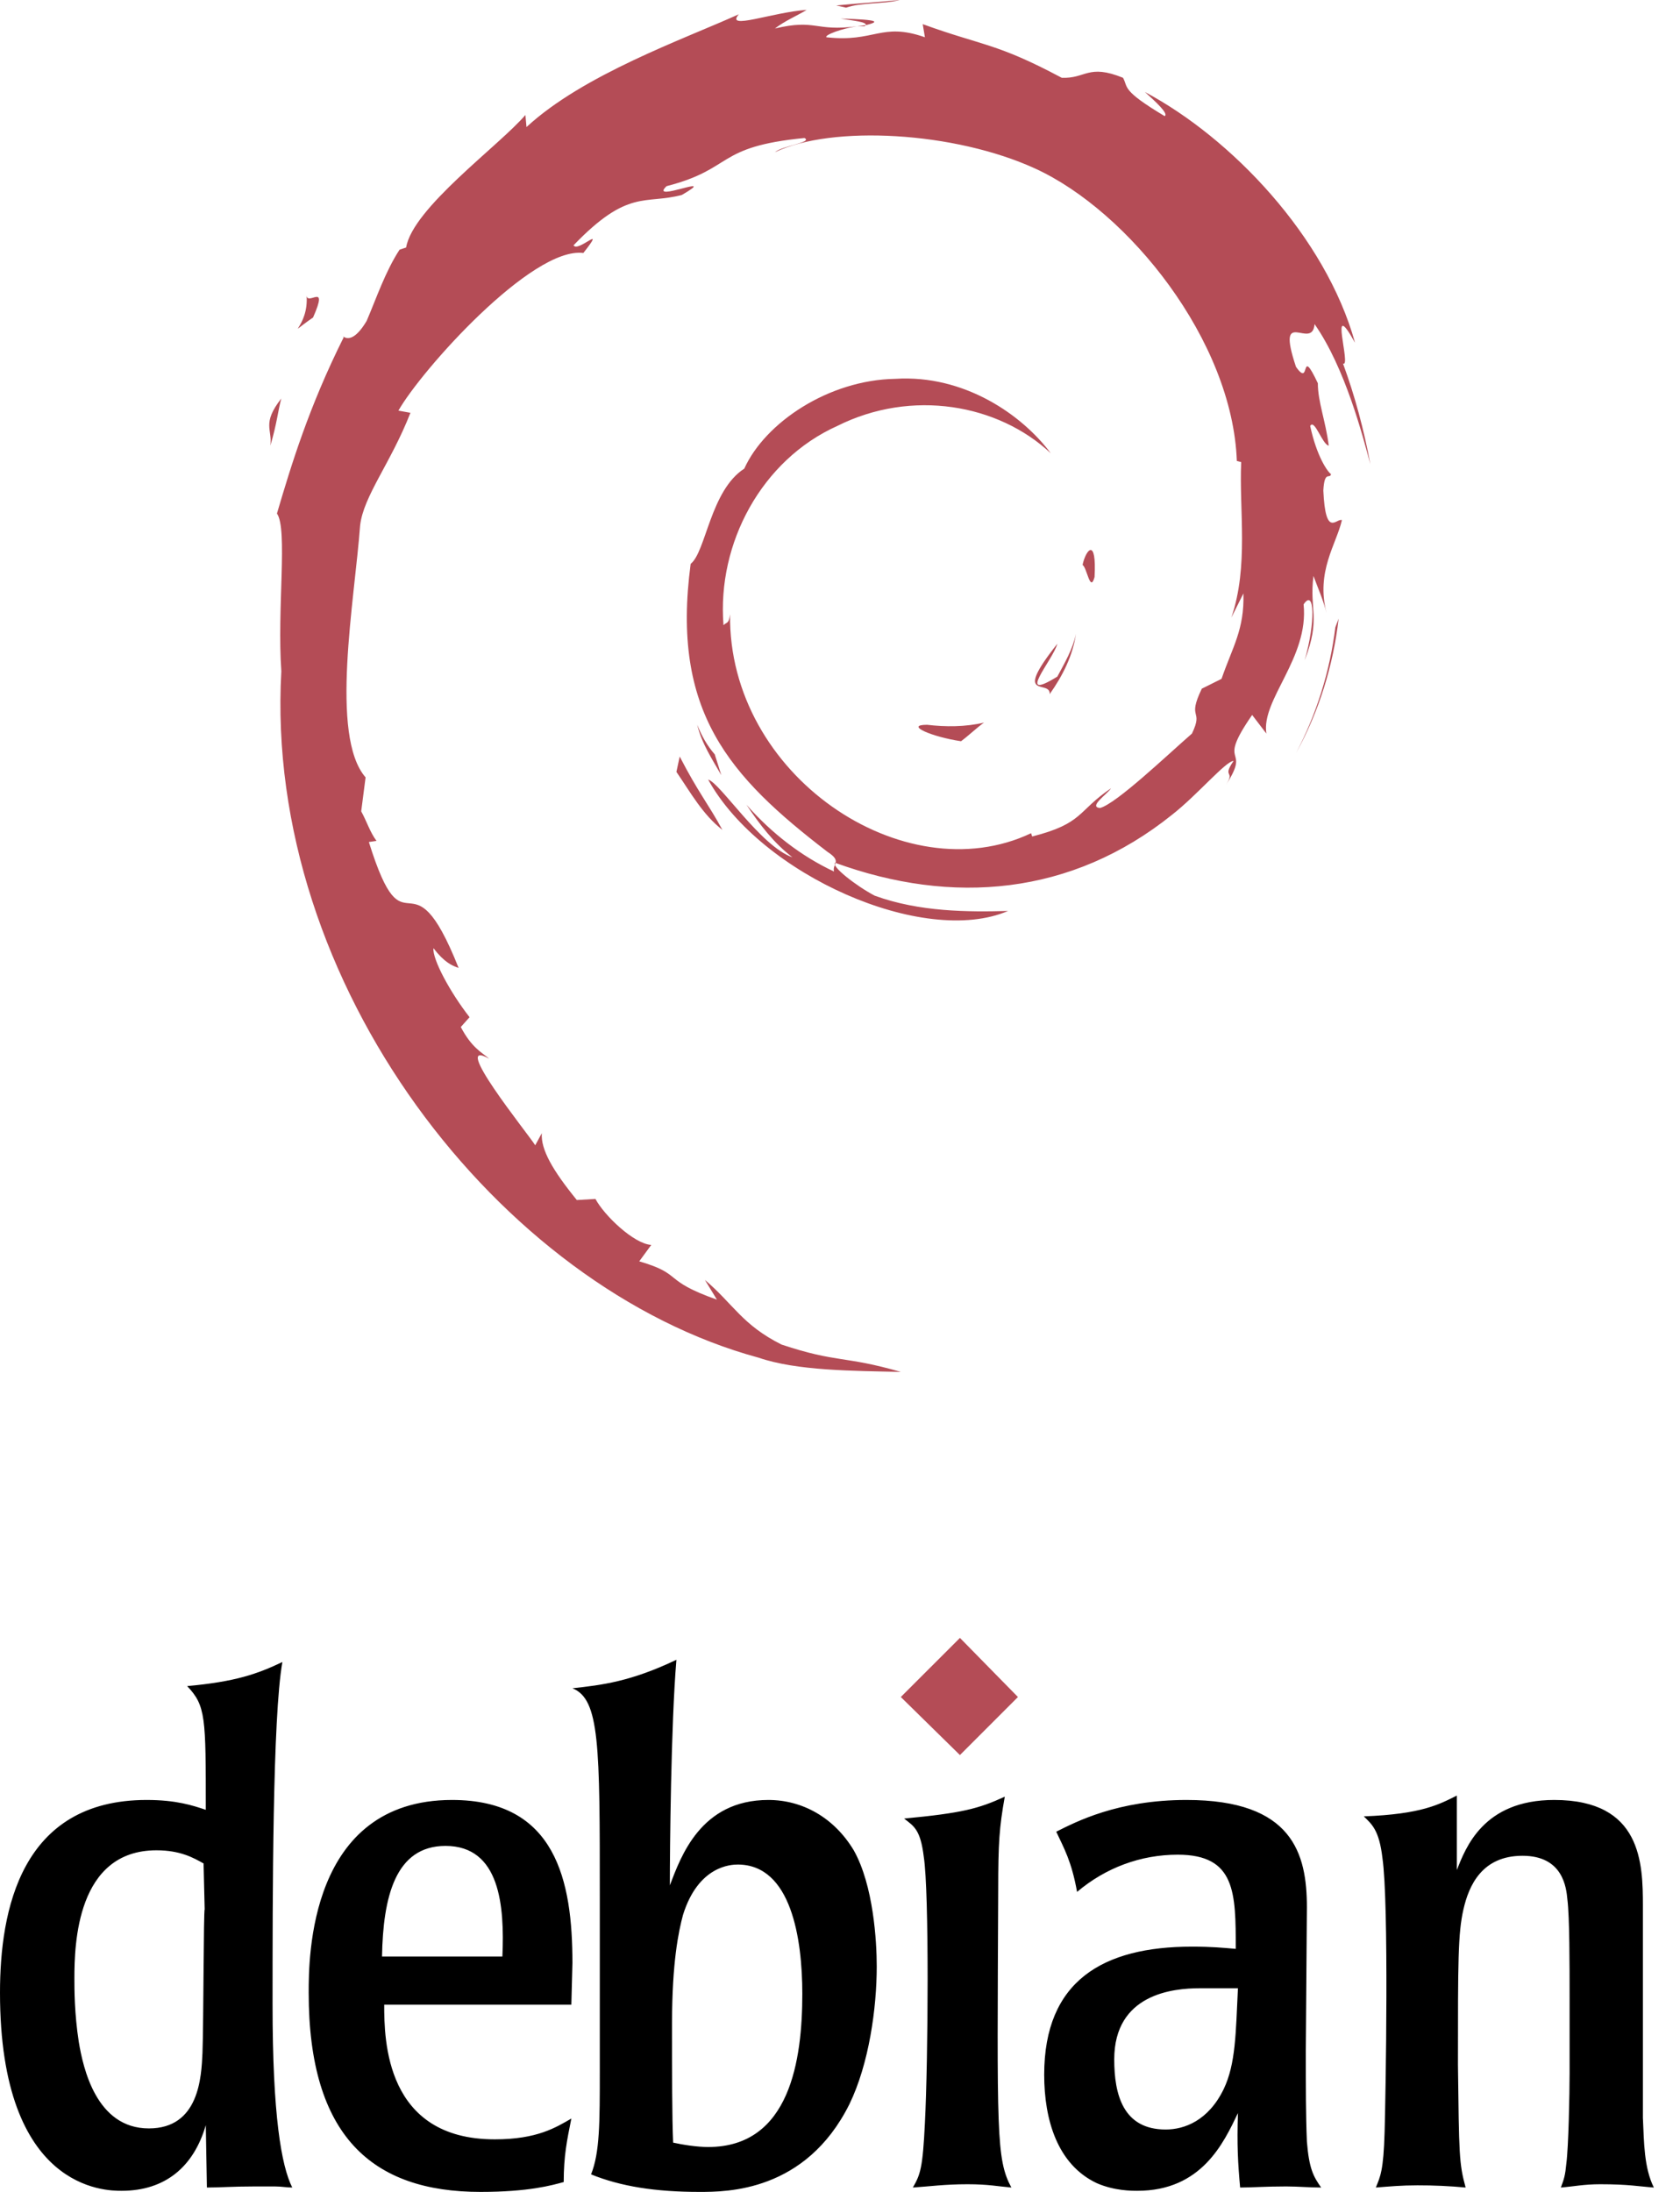
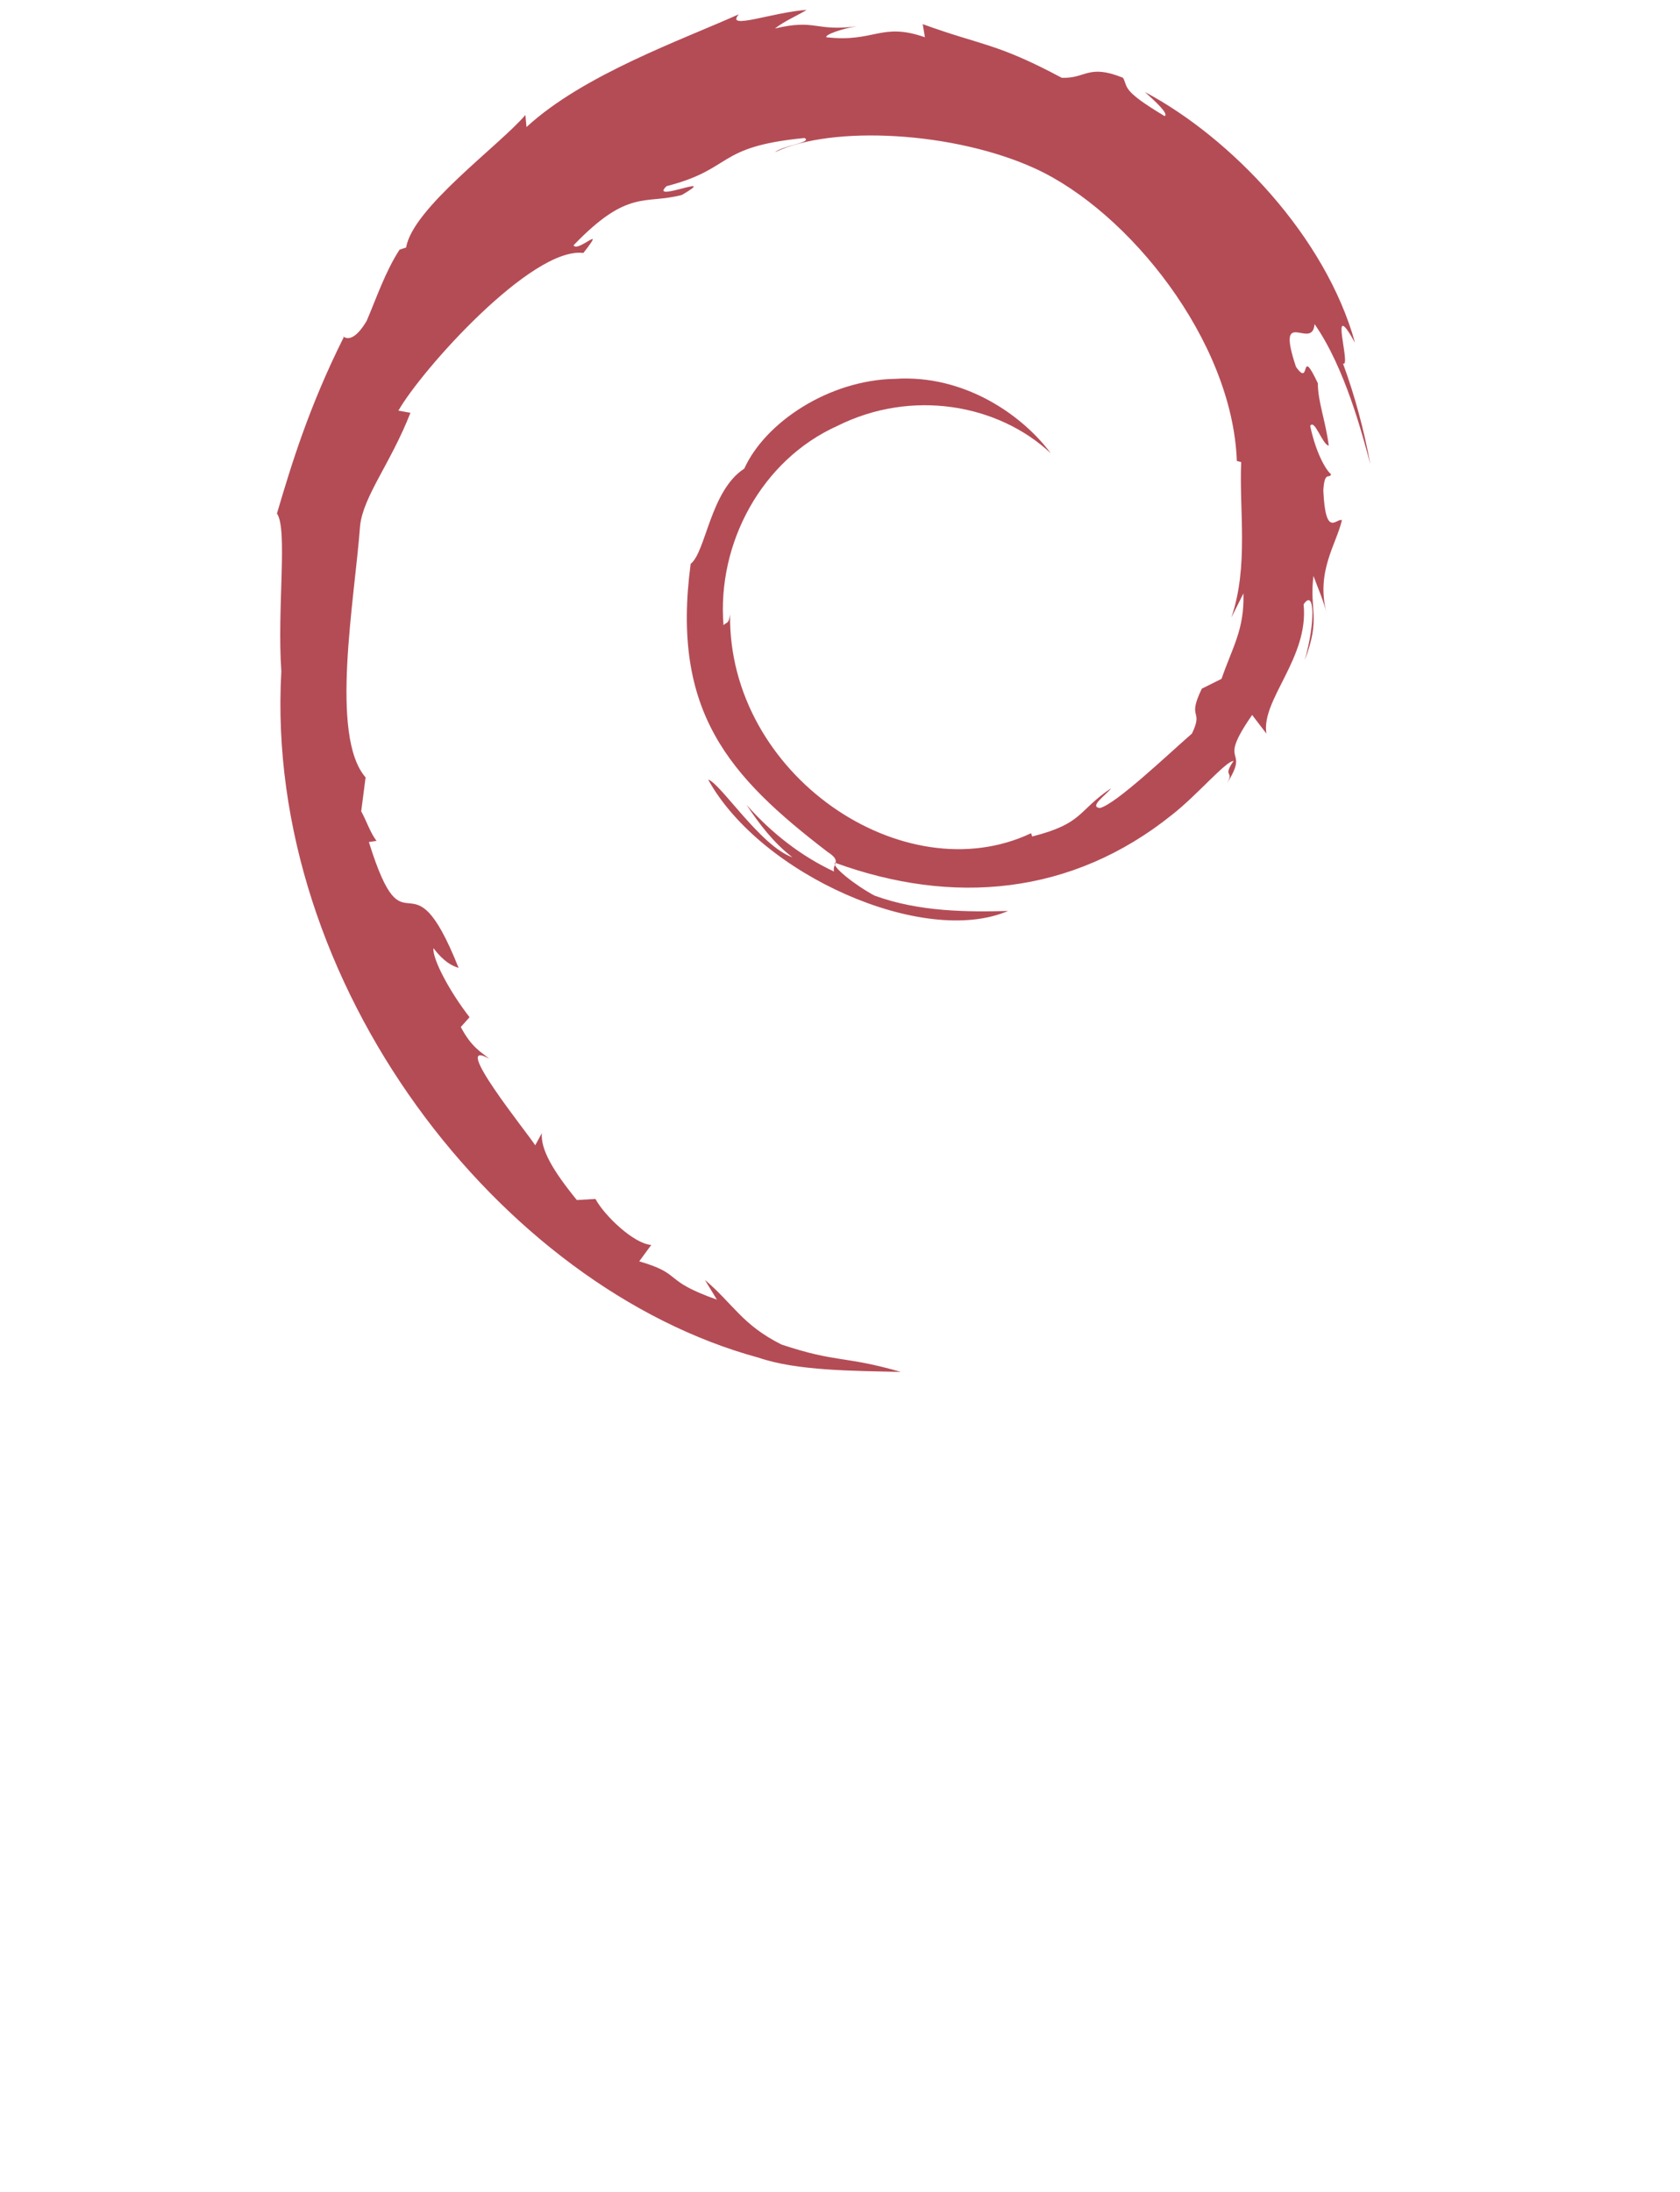
<svg xmlns="http://www.w3.org/2000/svg" width="46" height="60" viewBox="0 0 46 60" fill="none">
-   <path fill-rule="evenodd" clip-rule="evenodd" d="M25.385 19.84C24.755 19.84 25.505 20.17 26.314 20.29C26.553 20.11 26.733 19.93 26.943 19.78C26.433 19.9 25.894 19.9 25.385 19.84ZM28.741 19.001C29.101 18.492 29.371 17.952 29.461 17.352C29.371 17.772 29.16 18.132 28.951 18.521C27.782 19.241 28.831 18.072 28.951 17.622C27.692 19.211 28.771 18.581 28.741 19.001ZM29.97 15.794C30.03 14.685 29.73 15.045 29.641 15.465C29.76 15.524 29.85 16.244 29.97 15.794ZM23.017 0.509C23.377 0.569 23.736 0.599 23.706 0.689C24.066 0.599 24.126 0.539 23.017 0.509ZM23.706 0.689L23.466 0.719H23.676L23.706 0.689Z" fill="#B44C56" />
  <path fill-rule="evenodd" clip-rule="evenodd" d="M34.046 16.244C34.076 17.233 33.746 17.712 33.447 18.582L32.907 18.851C32.487 19.721 32.967 19.391 32.637 20.08C31.948 20.68 30.569 21.998 30.119 22.118C29.79 22.088 30.329 21.729 30.42 21.579C29.491 22.208 29.671 22.538 28.262 22.898L28.232 22.808C24.755 24.456 19.93 21.219 19.99 16.814C19.959 17.083 19.9 17.023 19.81 17.113C19.63 14.866 20.859 12.588 22.927 11.659C24.965 10.64 27.332 11.06 28.771 12.408C27.992 11.359 26.403 10.25 24.515 10.37C22.687 10.4 20.948 11.569 20.379 12.828C19.45 13.427 19.33 15.106 18.911 15.435C18.371 19.481 19.96 21.249 22.657 23.318C23.076 23.587 22.777 23.647 22.837 23.857C21.938 23.437 21.128 22.808 20.439 22.029C20.799 22.568 21.188 23.078 21.698 23.467C20.829 23.168 19.72 21.429 19.39 21.34C20.829 23.947 25.294 25.925 27.602 24.936C26.523 24.966 25.175 24.966 23.946 24.516C23.436 24.246 22.747 23.707 22.867 23.617C26.074 24.786 29.34 24.516 32.098 22.298C32.786 21.759 33.566 20.83 33.776 20.83C33.446 21.309 33.836 21.069 33.566 21.489C34.285 20.38 33.266 21.04 34.285 19.571L34.675 20.081C34.525 19.152 35.844 18.013 35.694 16.544C35.994 16.095 36.024 17.024 35.724 18.073C36.173 16.904 35.844 16.724 35.964 15.765C36.084 16.095 36.234 16.425 36.323 16.784C36.024 15.645 36.593 14.896 36.743 14.237C36.593 14.177 36.294 14.746 36.234 13.428C36.264 12.858 36.414 13.128 36.444 12.978C36.353 12.918 36.054 12.499 35.874 11.66C35.994 11.45 36.204 12.169 36.383 12.199C36.294 11.51 36.084 11 36.084 10.491C35.574 9.412 35.904 10.641 35.485 10.041C34.915 8.333 35.934 9.622 35.994 8.872C36.833 10.071 37.312 11.929 37.522 12.709C37.342 11.75 37.102 10.851 36.773 9.952C37.013 10.072 36.353 8.033 37.102 9.382C36.294 6.475 33.716 3.778 31.349 2.519C31.648 2.789 32.008 3.118 31.888 3.178C30.689 2.459 30.899 2.399 30.749 2.129C29.79 1.74 29.73 2.159 29.071 2.129C27.273 1.17 26.913 1.26 25.265 0.661L25.325 1.02C24.126 0.6 23.947 1.17 22.628 1.02C22.568 0.96 23.048 0.78 23.467 0.72C22.298 0.87 22.358 0.511 21.219 0.78C21.489 0.571 21.788 0.451 22.088 0.271C21.16 0.331 19.841 0.841 20.23 0.391C18.702 1.08 15.975 2.039 14.416 3.478L14.386 3.148C13.667 3.987 11.3 5.695 11.12 6.775L10.94 6.835C10.55 7.434 10.31 8.153 10.04 8.783C9.561 9.592 9.321 9.082 9.411 9.232C8.452 11.15 7.972 12.739 7.583 14.057C7.883 14.477 7.583 16.665 7.703 18.373C7.223 26.945 13.696 35.246 20.77 37.164C21.819 37.524 23.347 37.524 24.666 37.554C23.107 37.104 22.927 37.314 21.399 36.805C20.32 36.265 20.08 35.695 19.301 35.036L19.63 35.576C18.102 35.036 18.732 34.887 17.503 34.527L17.832 34.078C17.353 34.047 16.543 33.269 16.304 32.819L15.794 32.849C15.135 32.039 14.805 31.47 14.835 31.02L14.655 31.35C14.446 31.02 12.288 28.353 13.397 28.983C13.187 28.803 12.917 28.683 12.617 28.113L12.857 27.844C12.318 27.154 11.838 26.255 11.868 25.955C12.168 26.345 12.378 26.435 12.557 26.495C11.209 23.108 11.119 26.315 10.1 23.049L10.309 23.018C10.13 22.779 10.04 22.479 9.89 22.209L10.01 21.28C9.021 20.141 9.71 16.425 9.86 14.387C9.95 13.578 10.699 12.679 11.238 11.3L10.909 11.24C11.538 10.131 14.565 6.745 15.973 6.925C16.633 6.085 15.824 6.925 15.704 6.715C17.202 5.157 17.652 5.606 18.671 5.336C19.75 4.707 17.742 5.576 18.251 5.096C20.109 4.617 19.57 4.017 22.027 3.778C22.267 3.898 21.428 3.987 21.218 4.167C22.777 3.418 26.134 3.598 28.351 4.617C30.898 5.786 33.746 9.322 33.866 12.619L33.985 12.649C33.926 13.967 34.195 15.496 33.716 16.905L34.046 16.244Z" fill="#B44C56" />
-   <path fill-rule="evenodd" clip-rule="evenodd" d="M18.611 20.709L18.521 21.129C18.911 21.698 19.241 22.298 19.78 22.717C19.39 21.998 19.121 21.698 18.611 20.709ZM19.57 20.649C19.36 20.409 19.211 20.14 19.091 19.84C19.211 20.349 19.51 20.799 19.75 21.219L19.57 20.649ZM36.653 16.933L36.563 17.172C36.415 18.377 36.049 19.545 35.485 20.619C36.114 19.48 36.504 18.222 36.653 16.933ZM23.167 0.21C23.587 0.06 24.186 0.12 24.635 0C24.066 0.06 23.466 0.09 22.897 0.15L23.167 0.21ZM8.392 8.062C8.481 8.961 7.702 9.291 8.572 8.691C9.021 7.672 8.392 8.421 8.392 8.062ZM7.403 12.198C7.582 11.598 7.612 11.239 7.702 10.909C7.163 11.598 7.462 11.748 7.403 12.198Z" fill="#B44C56" />
-   <path fill-rule="evenodd" clip-rule="evenodd" d="M5.604 52.267C5.574 52.267 5.574 55.384 5.544 56.194C5.514 56.853 5.454 58.262 4.076 58.262C2.637 58.262 2.277 56.613 2.157 55.894C2.037 55.115 2.037 54.455 2.037 54.156C2.037 53.226 2.097 50.649 4.285 50.649C4.945 50.649 5.304 50.859 5.574 51.009L5.604 52.267ZM0 54.545C0 59.97 2.907 59.97 3.327 59.97C4.525 59.97 5.305 59.31 5.635 58.172L5.665 59.88C6.024 59.88 6.384 59.85 6.983 59.85H7.522C7.702 59.85 7.852 59.88 8.002 59.88C7.702 59.281 7.463 57.902 7.463 54.875C7.463 51.938 7.463 46.993 7.732 45.495C7.043 45.824 6.443 46.034 5.125 46.154C5.635 46.694 5.635 46.993 5.635 49.541C5.275 49.421 4.825 49.271 4.016 49.271C0.569 49.271 0 52.297 0 54.545ZM10.46 53.556C10.489 51.938 10.819 50.529 12.198 50.529C13.696 50.529 13.816 52.178 13.756 53.556H10.46ZM15.674 53.736C15.674 51.489 15.225 49.271 12.378 49.271C8.452 49.271 8.452 53.616 8.452 54.545C8.452 58.472 10.19 60 13.157 60C14.476 60 15.105 59.82 15.435 59.73C15.435 59.011 15.524 58.591 15.644 57.992C15.225 58.232 14.715 58.561 13.546 58.561C10.549 58.561 10.52 55.834 10.52 54.875H15.644L15.674 53.736ZM21.968 54.576C21.968 56.373 21.638 58.771 19.39 58.771C19.09 58.771 18.701 58.711 18.431 58.651C18.401 57.962 18.401 56.763 18.401 55.384C18.401 53.706 18.581 52.867 18.701 52.418C19.121 51.069 20.02 51.039 20.2 51.039C21.668 51.039 21.968 53.077 21.968 54.576ZM16.423 56.673C16.423 58.112 16.423 58.921 16.184 59.52C16.993 59.85 17.952 60 19.151 60C19.9 60 22.058 60 23.256 57.602C23.796 56.493 24.006 54.965 24.006 53.826C24.006 53.137 23.916 51.608 23.377 50.65C22.837 49.75 21.968 49.271 21.039 49.271C19.18 49.271 18.641 50.829 18.341 51.608C18.341 50.65 18.371 47.203 18.521 45.434C17.262 46.034 16.483 46.124 15.674 46.214C16.423 46.514 16.423 47.772 16.423 51.938V56.673H16.423ZM27.692 59.88C27.332 59.85 27.063 59.79 26.494 59.79C25.864 59.79 25.445 59.851 24.995 59.88C25.204 59.52 25.265 59.34 25.325 58.112C25.414 56.373 25.444 51.788 25.294 50.829C25.204 50.08 25.024 49.99 24.755 49.78C26.343 49.63 26.793 49.511 27.512 49.181C27.362 50.02 27.332 50.44 27.332 51.728C27.303 58.381 27.273 59.1 27.692 59.88ZM33.896 54.425C33.836 55.654 33.836 56.493 33.507 57.183C33.087 58.052 32.427 58.292 31.918 58.292C30.749 58.292 30.509 57.332 30.509 56.373C30.509 54.576 32.128 54.425 32.847 54.425H33.896V54.425ZM28.591 56.793C28.591 58.022 28.951 59.251 30.03 59.76C30.509 59.97 30.989 59.97 31.139 59.97C32.907 59.97 33.507 58.651 33.896 57.842C33.866 58.711 33.896 59.221 33.956 59.88C34.286 59.88 34.645 59.85 35.215 59.85C35.544 59.85 35.844 59.88 36.174 59.88C35.964 59.58 35.844 59.37 35.784 58.621C35.754 57.902 35.754 57.153 35.754 56.134L35.784 52.208C35.784 50.739 35.395 49.271 32.488 49.271C30.6 49.271 29.461 49.87 28.921 50.14C29.131 50.589 29.341 50.949 29.491 51.788C30.27 51.129 31.229 50.769 32.248 50.769C33.836 50.769 33.836 51.818 33.836 53.347C33.477 53.316 33.177 53.286 32.637 53.286C30.21 53.286 28.591 54.216 28.591 56.793ZM44.985 57.992C45.015 58.651 45.015 59.34 45.284 59.88C44.865 59.85 44.596 59.79 43.816 59.79C43.367 59.79 43.097 59.851 42.738 59.88C42.827 59.641 42.857 59.55 42.888 59.221C42.948 58.771 42.977 57.303 42.977 56.763V54.695C42.977 53.767 42.977 52.477 42.917 51.998C42.887 51.669 42.797 50.799 41.688 50.799C40.58 50.799 40.22 51.608 40.07 52.267C39.92 52.927 39.92 53.676 39.92 56.524C39.95 58.981 39.95 59.221 40.13 59.88C39.691 59.839 39.252 59.819 38.811 59.82C38.362 59.82 38.062 59.85 37.672 59.88C37.792 59.58 37.882 59.431 37.912 58.351C37.942 57.303 38.032 52.088 37.852 50.859C37.762 50.08 37.552 49.93 37.342 49.72C38.931 49.66 39.41 49.39 39.889 49.151V51.189C40.129 50.589 40.608 49.271 42.556 49.271C44.954 49.271 44.984 51.009 44.984 52.178V57.992H44.985Z" fill="black" />
-   <path fill-rule="evenodd" clip-rule="evenodd" d="M27.872 46.453L26.284 48.042L24.665 46.453L26.284 44.835L27.872 46.453Z" fill="#B44C56" />
</svg>